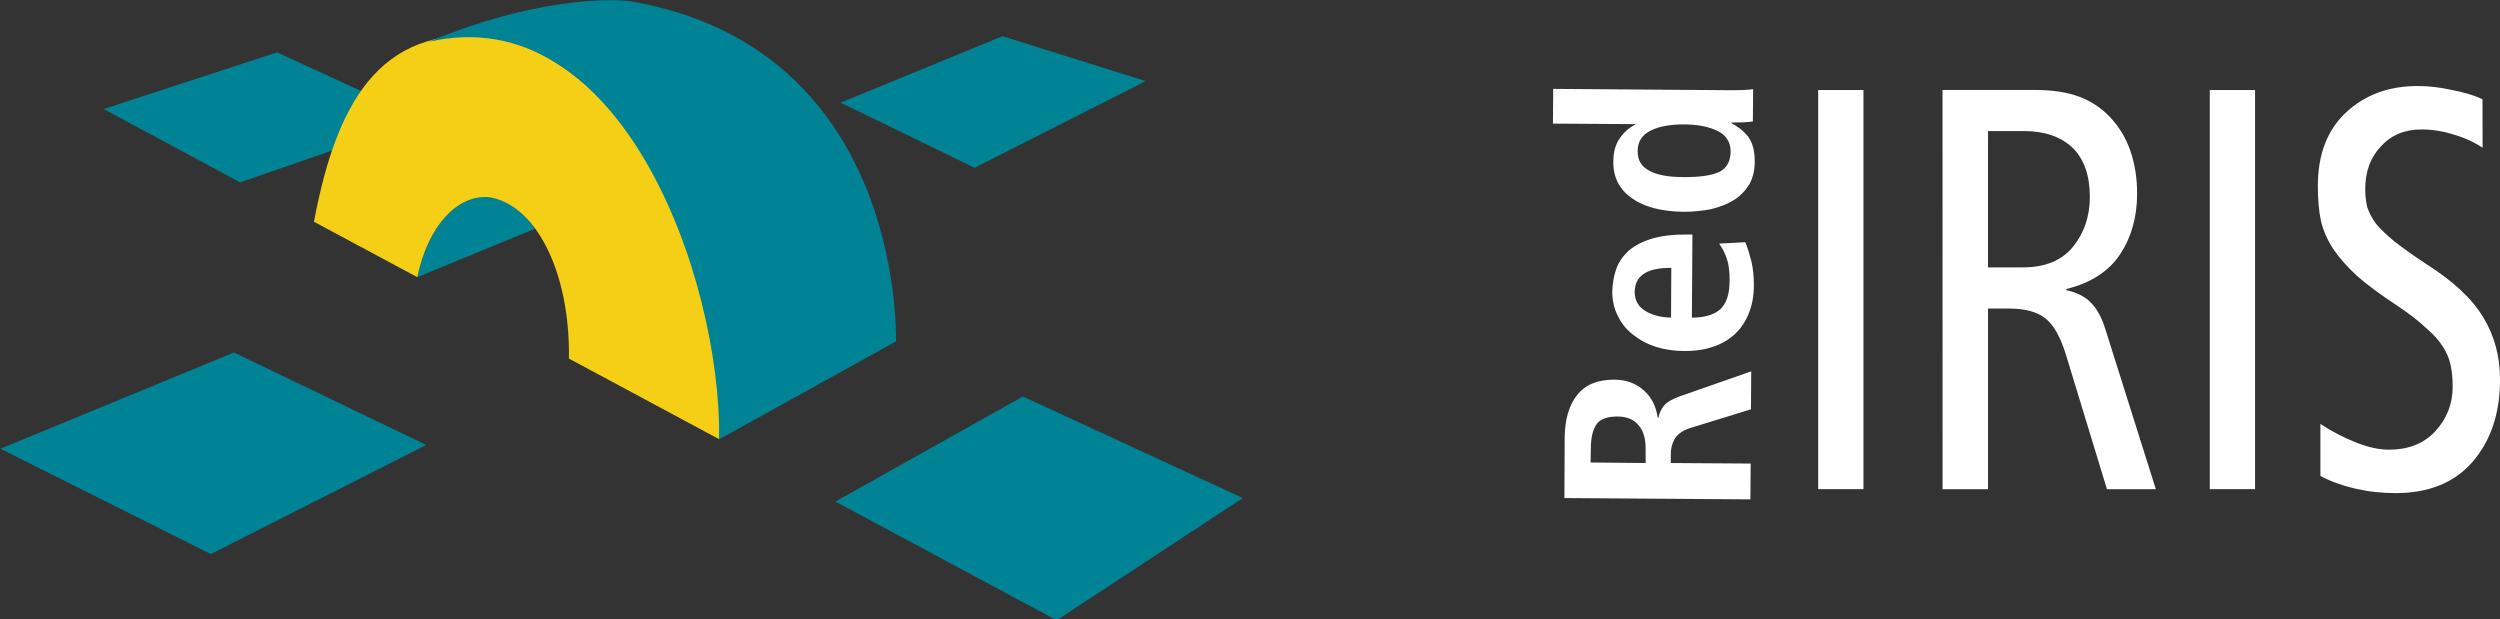
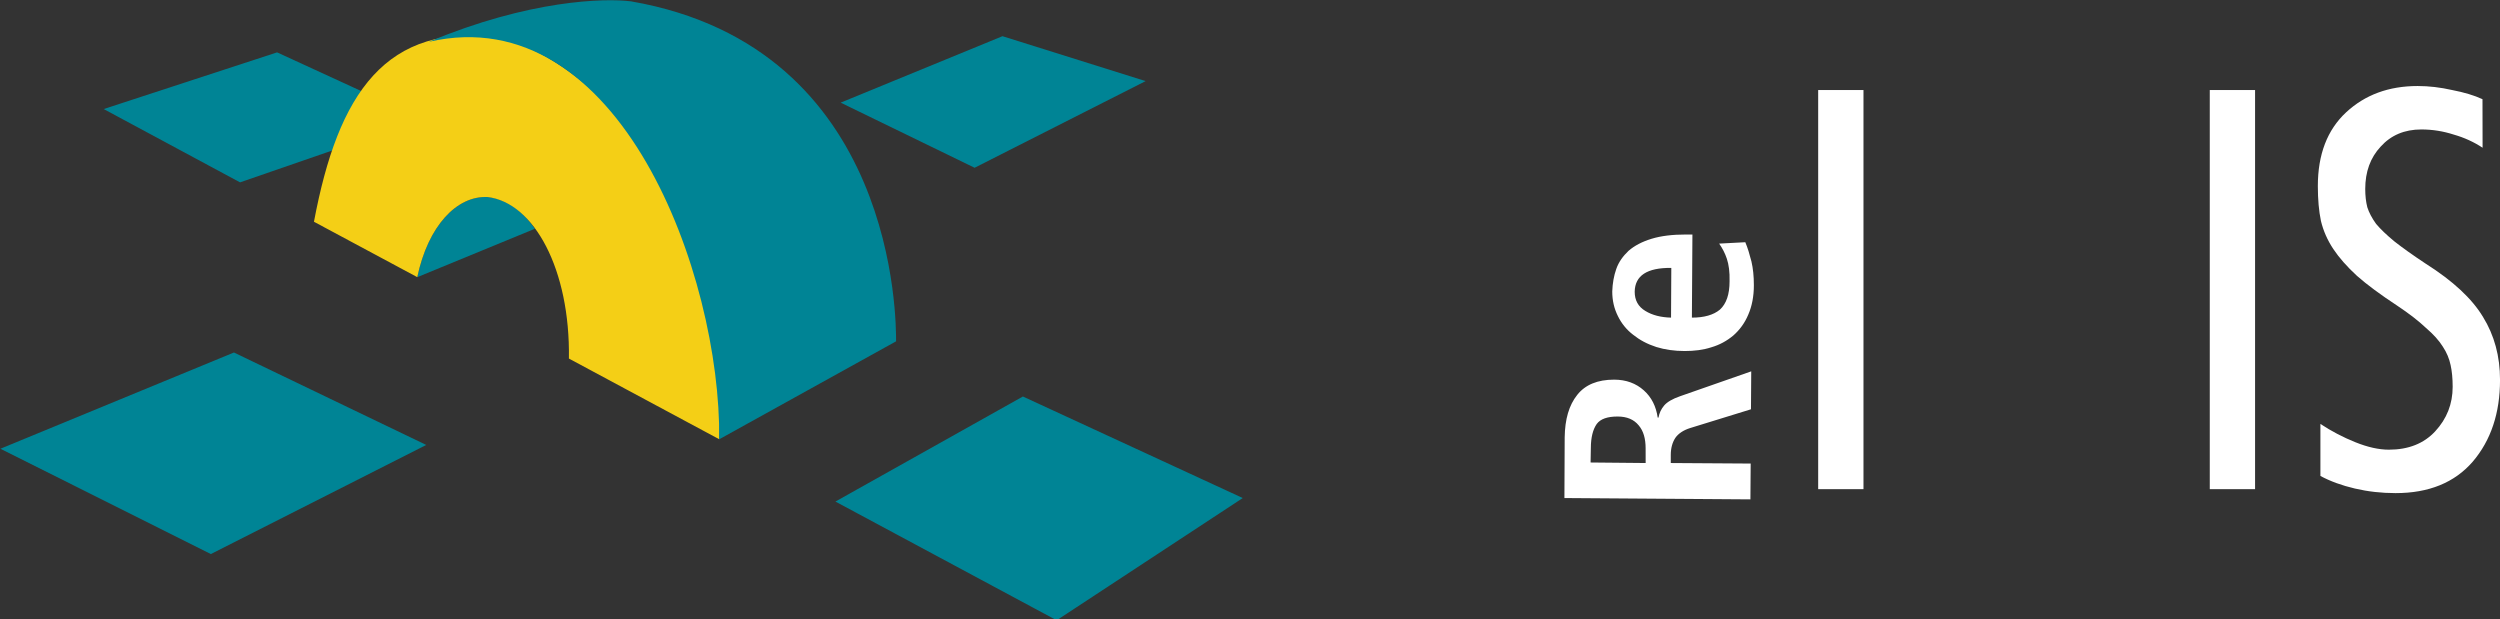
<svg xmlns="http://www.w3.org/2000/svg" width="320.002" height="79.269" viewBox="0 0 84.667 20.973" version="1.1" id="svg1189">
  <rect x="0" y="0" width="84.667" height="20.973" fill="#333333" stroke="none" />
  <defs id="defs1186" />
  <g id="layer1" transform="translate(-41.187,-132.747)">
    <path id="path1152" d="m 102.763,149.313 h 1.534 v -13.517 h -1.534 z" style="font-weight:normal;font-size:72px;font-family:Frutiger57-Condensed;fill:#FFF;stroke-width:0.145" />
    <path id="path1154" d="m 116.025,149.313 h 1.534 v -13.517 h -1.534 z" style="font-weight:normal;font-size:72px;font-family:Frutiger57-Condensed;fill:#FFF;stroke-width:0.145" />
    <path id="path1156" d="m 125.261,136.106 c -0.279,-0.129 -0.622,-0.232 -1.028,-0.31 -0.395,-0.09 -0.784,-0.136 -1.168,-0.136 -0.976,0 -1.783,0.297 -2.422,0.891 -0.639,0.594 -0.958,1.427 -0.958,2.498 0,0.452 0.035,0.846 0.105,1.181 0.081,0.336 0.221,0.652 0.418,0.949 0.198,0.297 0.465,0.6 0.802,0.91 0.337,0.297 0.79,0.633 1.359,1.007 0.407,0.271 0.732,0.523 0.976,0.755 0.256,0.219 0.447,0.432 0.575,0.639 0.128,0.194 0.215,0.4 0.261,0.62 0.046,0.207 0.07,0.452 0.07,0.736 0,0.581 -0.198,1.084 -0.593,1.51 -0.383,0.413 -0.906,0.62 -1.568,0.62 -0.337,0 -0.715,-0.084 -1.133,-0.252 -0.418,-0.168 -0.813,-0.374 -1.185,-0.62 v 1.762 c 0.337,0.181 0.726,0.323 1.168,0.426 0.441,0.103 0.9,0.155 1.377,0.155 1.127,0 1.998,-0.355 2.614,-1.065 0.616,-0.723 0.924,-1.646 0.924,-2.769 0,-0.8 -0.192,-1.51 -0.575,-2.13 -0.372,-0.62 -1.017,-1.22 -1.934,-1.801 -0.43,-0.284 -0.784,-0.536 -1.063,-0.755 -0.267,-0.219 -0.476,-0.42 -0.627,-0.6 -0.139,-0.194 -0.238,-0.381 -0.296,-0.562 -0.046,-0.181 -0.07,-0.387 -0.07,-0.62 0,-0.581 0.174,-1.059 0.523,-1.433 0.349,-0.387 0.807,-0.581 1.377,-0.581 0.372,0 0.738,0.058 1.098,0.174 0.36,0.103 0.685,0.252 0.976,0.445 z" style="font-weight:normal;font-size:72px;font-family:Frutiger57-Condensed;fill:#FFF;stroke-width:0.145" />
-     <path id="path1158" d="m 93.78,136.933 2.788,0.018 v 0.018 c -0.208,0.1 -0.38,0.253 -0.525,0.462 -0.145,0.199 -0.217,0.471 -0.217,0.787 -0.009,0.525 0.199,0.941 0.625,1.24 0.416,0.299 1.005,0.453 1.765,0.462 0.326,0 0.634,-0.036 0.923,-0.09 0.29,-0.072 0.552,-0.172 0.769,-0.308 0.217,-0.136 0.389,-0.317 0.525,-0.534 0.118,-0.217 0.181,-0.48 0.181,-0.769 0,-0.344 -0.063,-0.615 -0.208,-0.824 -0.154,-0.199 -0.344,-0.353 -0.579,-0.471 v -0.027 c 0.308,0 0.543,-0.009 0.724,-0.036 l 0.009,-1.095 c -0.154,0.027 -0.416,0.036 -0.797,0.036 l -5.974,-0.045 z m 4.399,1.81 c -0.498,0 -0.878,-0.072 -1.14,-0.217 -0.262,-0.136 -0.398,-0.362 -0.389,-0.67 0,-0.308 0.145,-0.534 0.425,-0.679 0.281,-0.145 0.661,-0.217 1.14,-0.217 0.48,0 0.86,0.082 1.149,0.226 0.29,0.145 0.434,0.38 0.434,0.706 -0.009,0.335 -0.136,0.552 -0.389,0.679 -0.253,0.118 -0.67,0.181 -1.231,0.172 z" style="font-weight:bold;font-size:72px;font-family:Frutiger67-Condensed;fill:#FFF;stroke-width:0.145" />
    <path id="path1160" d="m 99.409,140.997 c 0.109,0.154 0.199,0.326 0.262,0.516 0.063,0.19 0.1,0.444 0.091,0.76 0,0.444 -0.109,0.76 -0.326,0.959 -0.217,0.181 -0.534,0.272 -0.95,0.272 l 0.018,-2.815 h -0.217 c -0.453,0 -0.842,0.045 -1.168,0.145 -0.326,0.1 -0.579,0.235 -0.778,0.407 -0.19,0.181 -0.335,0.38 -0.416,0.615 -0.081,0.226 -0.127,0.489 -0.136,0.76 0,0.308 0.063,0.579 0.19,0.833 0.118,0.244 0.29,0.462 0.516,0.634 0.226,0.181 0.48,0.317 0.787,0.416 0.29,0.09 0.615,0.136 0.959,0.136 0.326,0 0.625,-0.036 0.905,-0.127 0.281,-0.082 0.525,-0.217 0.742,-0.398 0.217,-0.19 0.389,-0.425 0.507,-0.706 0.127,-0.29 0.19,-0.625 0.19,-0.996 0,-0.308 -0.027,-0.57 -0.082,-0.806 -0.063,-0.244 -0.127,-0.462 -0.208,-0.652 z m -1.629,2.507 c -0.344,-0.009 -0.634,-0.082 -0.869,-0.226 -0.244,-0.145 -0.362,-0.362 -0.362,-0.652 0.009,-0.543 0.416,-0.815 1.24,-0.806 z" style="font-weight:bold;font-size:72px;font-family:Frutiger67-Condensed;fill:#FFF;stroke-width:0.145" />
    <path id="path1162" d="m 100.468,149.659 0.009,-1.213 -2.706,-0.018 v -0.272 c 0,-0.235 0.054,-0.425 0.154,-0.579 0.1,-0.145 0.272,-0.262 0.507,-0.335 l 2.055,-0.634 0.009,-1.285 -2.408,0.842 c -0.262,0.09 -0.444,0.199 -0.543,0.317 -0.1,0.118 -0.163,0.253 -0.19,0.407 h -0.027 c -0.054,-0.38 -0.208,-0.688 -0.471,-0.923 -0.262,-0.235 -0.597,-0.362 -1.005,-0.362 -0.561,0 -0.978,0.172 -1.249,0.516 -0.281,0.353 -0.416,0.824 -0.425,1.439 l -0.009,2.055 z m -3.548,-1.231 -1.865,-0.018 0.009,-0.489 c 0,-0.362 0.072,-0.634 0.199,-0.815 0.127,-0.172 0.362,-0.253 0.706,-0.253 0.317,0 0.552,0.1 0.715,0.299 0.163,0.19 0.235,0.453 0.235,0.778 z" style="font-weight:bold;font-size:72px;font-family:Frutiger67-Condensed;fill:#FFF;stroke-width:0.145" />
-     <path id="path1164" d="m 106.976,149.315 h 1.539 v -6.119 h 0.697 c 0.57,0 0.987,0.118 1.258,0.344 0.272,0.217 0.498,0.625 0.679,1.204 l 1.394,4.571 h 1.656 l -1.711,-5.422 c -0.127,-0.407 -0.29,-0.697 -0.489,-0.896 -0.199,-0.208 -0.48,-0.344 -0.833,-0.425 v -0.036 c 0.833,-0.208 1.439,-0.597 1.828,-1.186 0.38,-0.579 0.57,-1.258 0.57,-2.046 0,-0.516 -0.072,-0.996 -0.226,-1.439 -0.145,-0.434 -0.38,-0.815 -0.679,-1.14 -0.29,-0.308 -0.634,-0.543 -1.041,-0.697 -0.398,-0.154 -0.905,-0.235 -1.521,-0.235 h -3.123 z m 1.539,-12.129 h 1.222 c 0.697,0 1.24,0.19 1.638,0.561 0.389,0.38 0.588,0.932 0.588,1.665 0,0.661 -0.19,1.222 -0.57,1.693 -0.38,0.462 -0.941,0.697 -1.693,0.697 h -1.186 z" style="font-weight:normal;font-size:72px;font-family:Frutiger57-Condensed;fill:#FFF;stroke-width:0.145" />
    <g id="g1182" transform="matrix(0.145,0,0,0.145,29.982,125.682)">
      <path style="font-size:12px;fill:#008495;fill-opacity:1" d="m 191.158,94.734 c -7.205,-0.327 -13.916,6.775 -16.446,18.734 l 27.486,-11.311 c -3.157,-4.536 -6.724,-6.913 -11.041,-7.423 z" id="path1168" />
      <path style="font-size:12px;fill:#008495" d="M 175.975,76.58 133.34,91.317 101.49,74.192 141.992,60.955 Z" id="path1170" />
      <path style="font-size:12px;fill:#f4cf16" d="m 194.435,57.427 c -27.129,-3.619 -38.192,13.082 -43.83,43.089 6.522,3.511 20.603,11.056 24.126,12.937 2.529,-11.959 9.208,-19.036 16.413,-18.71 10.87,1.286 19.328,16.951 19.007,37.726 0.49,0.269 34.373,18.451 35.115,18.849 2.501,-42.513 -19.03,-83.896 -50.831,-93.892 z" id="path1172" />
      <path style="font-size:12px;fill:#008495" d="m 224.659,49.039 c -6.231,-0.79 -23.893,-0.309 -47.216,9.451 44.595,-10.251 68.223,54.46 67.816,92.836 0,0 37.95,-21.008 41.309,-22.882 0,-4.144 0.483,-68.575 -61.909,-79.405 z" id="path1174" />
      <path style="font-size:12px;fill:#008495" d="m 367.54,165.046 -43.466,28.56 -51.674,-27.736 43.786,-24.537 z" id="path1176" />
      <path style="font-size:12px;fill:#008495" d="M 344.852,67.666 304.908,87.907 273.621,72.696 311.419,57.178 Z" id="path1178" />
      <path style="font-size:12px;fill:#008495" d="M 176.83,152.647 126.525,178.13 77.369,153.533 131.914,131.056 Z" id="path1180" />
    </g>
  </g>
</svg>